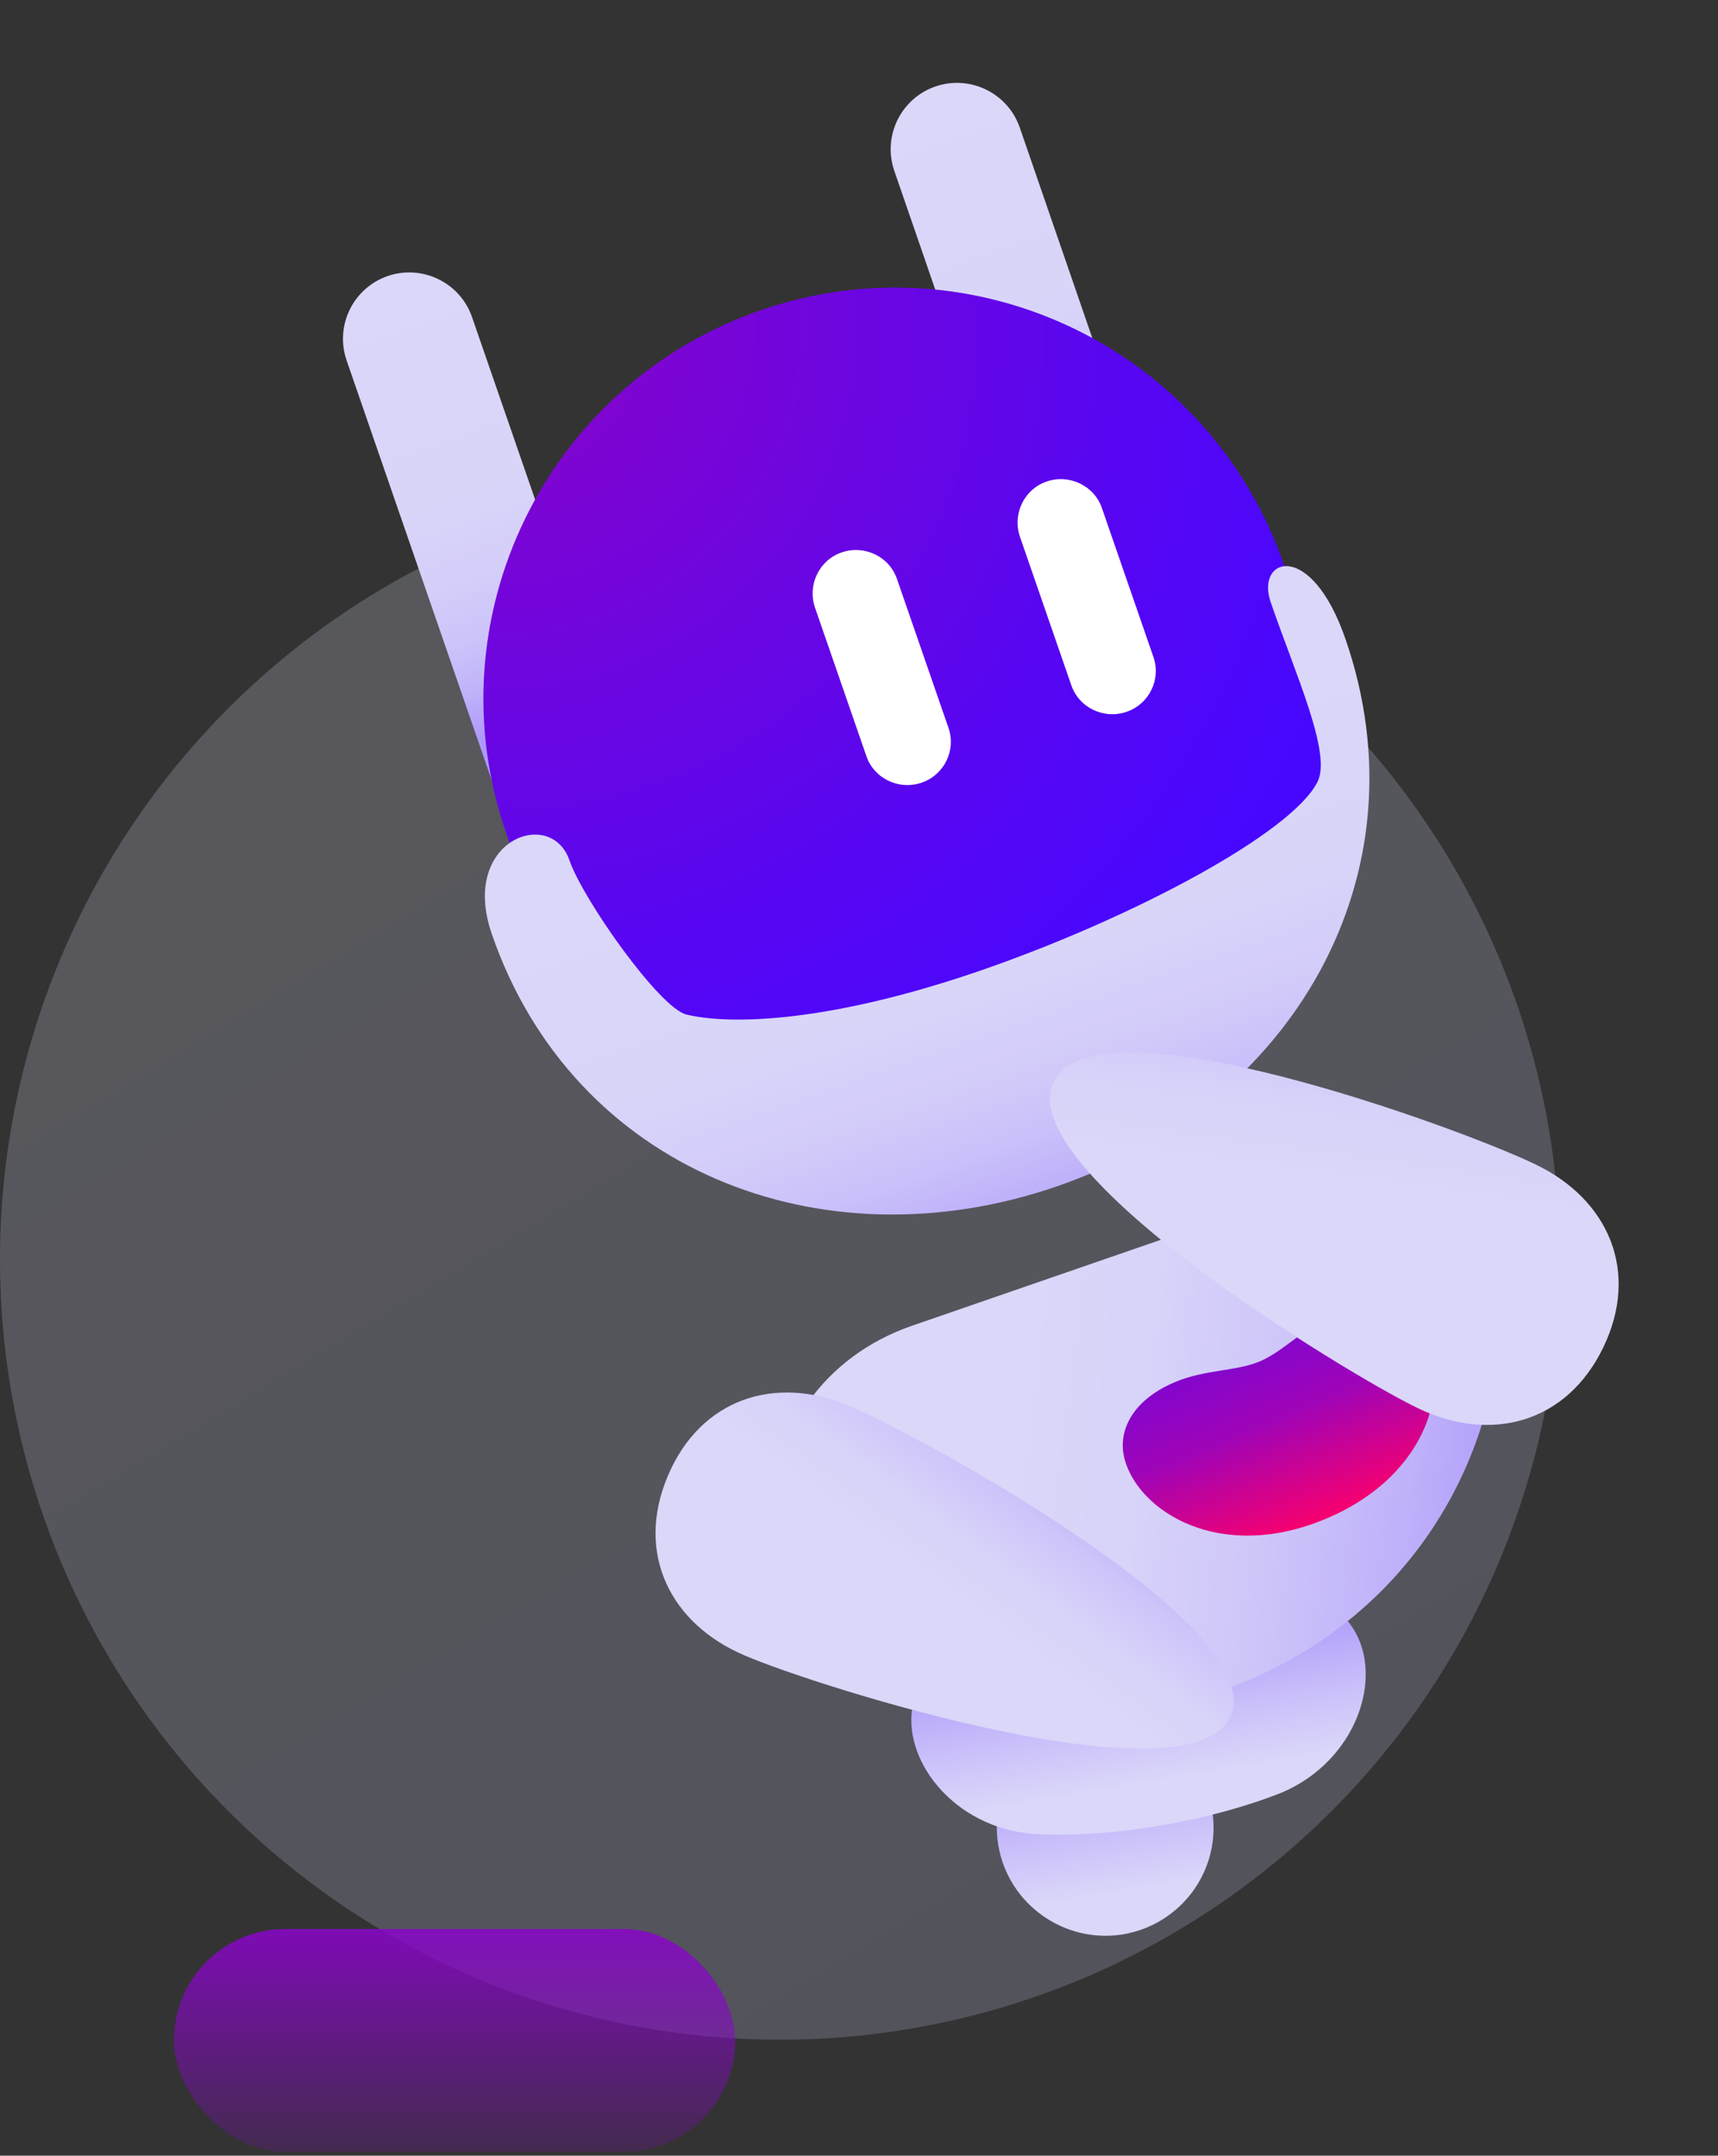
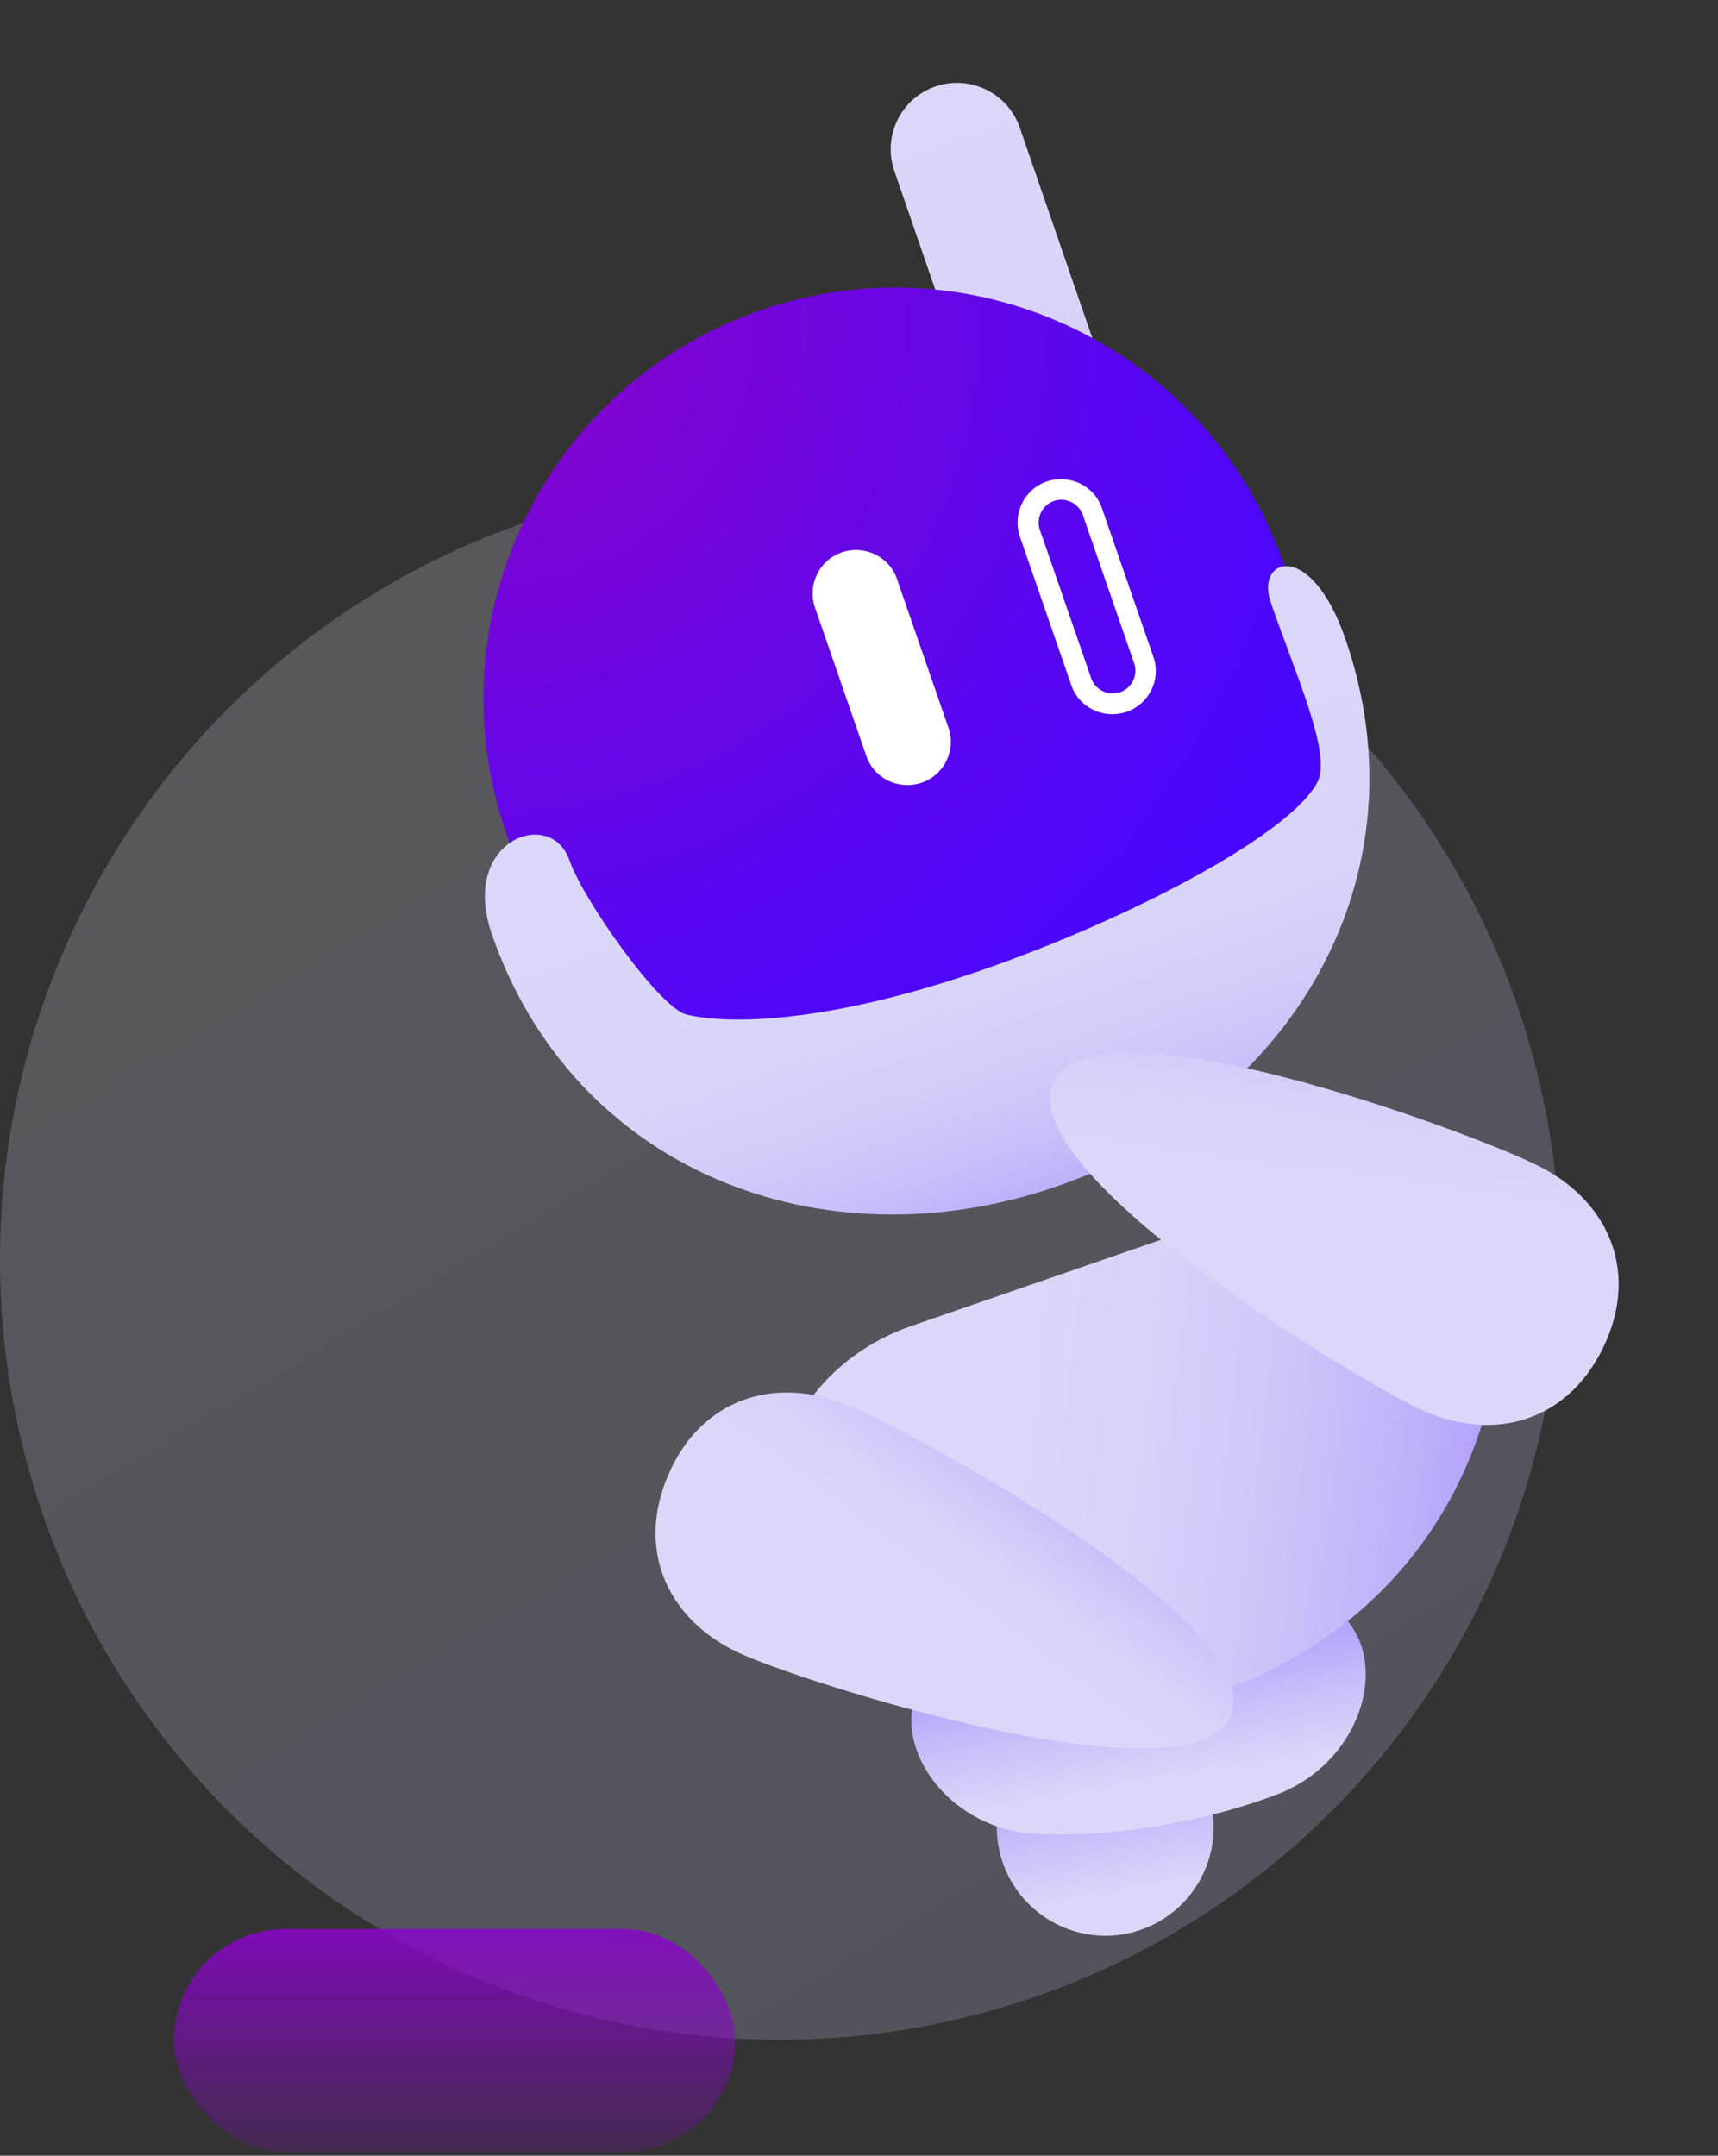
<svg xmlns="http://www.w3.org/2000/svg" width="326" height="409" viewBox="0 0 326 409" fill="none">
  <rect x="0" y="0" width="326" height="409" fill="#333333" stroke="none" />
  <circle opacity="0.2" cx="148" cy="239.001" r="148" fill="url(#paint0_linear_840_664)" />
  <rect x="33" y="366.001" width="106.49" height="42.291" rx="21.145" fill="url(#paint1_linear_840_664)" />
-   <path d="M113.414 167.732C119.942 165.486 123.486 158.342 121.226 151.744L89.576 60.172C87.33 53.651 80.18 50.112 73.575 52.371C67.047 54.617 63.503 61.762 65.762 68.359L97.413 159.932C99.659 166.453 106.809 169.991 113.414 167.732Z" fill="url(#paint2_linear_840_664)" />
  <path d="M217.267 131.779C223.795 129.533 227.339 122.388 225.08 115.791L193.505 24.205C191.259 17.684 184.109 14.145 177.505 16.405C170.977 18.65 167.433 25.795 169.692 32.392L201.267 123.978C203.526 130.575 210.676 134.114 217.267 131.779Z" fill="url(#paint3_linear_840_664)" />
  <path d="M144.359 58.855C185.124 44.776 229.567 66.437 243.623 107.112L254.298 137.929C268.367 178.681 234.979 189.106 194.215 203.186C153.45 217.265 120.791 229.605 106.722 188.854L96.047 158.036C81.915 117.374 103.595 72.934 144.359 58.855Z" fill="url(#paint4_radial_840_664)" />
  <path d="M93.297 177.142C108.696 221.907 155.742 240.519 200.513 225.106C245.283 209.692 270.786 165.992 255.31 121.24C248.76 102.271 238.213 105.775 241.111 114.226C245.783 127.866 252.746 142.912 250.005 148.345C245.174 157.996 215.287 174.016 186.316 184.059C157.637 193.972 138.792 194.533 130.26 192.496C125.172 191.268 110.743 170.854 108.083 163.305C104.622 152.988 87.189 159.353 93.297 177.142Z" fill="url(#paint5_linear_840_664)" />
-   <path d="M213.126 133.21C216.39 132.086 218.193 128.469 216.994 125.222L207.254 97.072C206.132 93.812 202.512 92.012 199.262 93.211C195.999 94.335 194.195 97.952 195.395 101.199L205.134 129.349C206.257 132.609 209.863 134.333 213.126 133.21Z" fill="white" />
  <path d="M213.763 135.06C209.459 136.524 204.741 134.288 203.278 129.988L193.539 101.839C192.077 97.538 194.316 92.823 198.62 91.359C202.924 89.895 207.642 92.131 209.105 96.431L218.844 124.58C220.383 128.867 218.068 133.596 213.763 135.06ZM199.976 95.05C197.754 95.833 196.54 98.326 197.323 100.545L207.062 128.694C207.845 130.914 210.338 132.126 212.56 131.343C214.782 130.559 215.996 128.067 215.213 125.847L205.474 97.698C204.691 95.478 202.198 94.266 199.976 95.05Z" fill="white" />
  <path d="M174.234 146.653C177.497 145.53 179.3 141.912 178.101 138.666L168.362 110.516C167.239 107.255 163.62 105.455 160.37 106.655C157.106 107.778 155.303 111.395 156.502 114.642L166.241 142.792C167.364 146.052 170.97 147.776 174.234 146.653Z" fill="white" />
  <path d="M174.873 148.504C170.568 149.968 165.851 147.733 164.388 143.432L154.649 115.283C153.186 110.983 155.425 106.267 159.73 104.803C164.034 103.34 168.752 105.575 170.214 109.876L179.953 138.025C181.492 142.312 179.177 147.041 174.873 148.504ZM161.085 108.494C158.864 109.278 157.65 111.77 158.432 113.99L168.171 142.139C168.954 144.358 171.448 145.57 173.67 144.787C175.891 144.003 177.105 141.511 176.322 139.291L166.583 111.143C165.8 108.923 163.307 107.711 161.085 108.494Z" fill="white" />
  <path d="M189.433 350.11C187.543 338.889 195.129 328.361 206.352 326.468C217.575 324.574 228.103 332.155 229.994 343.375C231.884 354.595 224.299 365.123 213.075 367.017C201.915 368.821 191.311 361.254 189.433 350.11Z" fill="url(#paint6_linear_840_664)" />
  <path d="M196.28 347.965C211.673 348.797 230.161 345.312 243.238 340.106C257.428 334.075 262.727 318.131 256.705 308.892C250.759 299.641 238.909 297.95 229.26 302.083C217.048 307.294 210.325 308.397 197.12 307.495C186.614 306.748 176.021 312.225 173.338 322.915C170.717 333.515 180.846 346.905 196.28 347.965Z" fill="url(#paint7_linear_840_664)" />
-   <path d="M165.326 288.03C168.666 297.66 163.525 308.23 153.879 311.497C144.246 314.84 133.675 309.703 130.411 300.06C127.07 290.431 132.212 279.861 141.858 276.594C151.427 273.34 161.985 278.401 165.326 288.03Z" fill="url(#paint8_linear_840_664)" />
  <path d="M299.422 241.727C302.763 251.357 297.622 261.927 287.976 265.193C278.343 268.536 267.772 263.4 264.508 253.757C261.167 244.127 266.308 233.557 275.955 230.291C285.511 226.961 296.082 232.098 299.422 241.727Z" fill="url(#paint9_linear_840_664)" />
  <path d="M283.001 263.565C284.668 256.041 283.263 248.035 278.642 241.853C269.412 229.564 252.565 224.036 235.675 229.912L173.126 251.515C156.222 257.315 146.395 272.089 146.729 287.435C146.897 295.108 150.674 302.303 156.647 307.227C201.889 344.232 270.288 320.58 283.001 263.565Z" fill="url(#paint10_linear_840_664)" />
-   <path d="M251.548 288.186C231.409 296.598 216.077 286.717 213.41 276.89C211.82 270.961 215.561 264.959 223.973 261.83C229.213 259.887 234.751 260.093 238.999 258.325C243.248 256.556 246.929 252.451 252.013 250.064C260.151 246.276 267.011 247.743 270.149 253.086C275.378 261.834 271.75 279.684 251.548 288.186Z" fill="url(#paint11_linear_840_664)" />
  <path d="M233.562 325.5C226.338 342.511 155.346 320.148 141.29 314.092C127.24 308.114 120.477 294.762 126.732 280.01C132.986 265.257 147.214 260.801 161.264 266.779C175.321 272.834 240.708 308.496 233.562 325.5Z" fill="url(#paint12_linear_840_664)" />
  <path d="M199.945 205.223C191.865 221.89 255.326 260.564 269.066 267.188C282.805 273.811 297.245 270.095 304.224 255.665C311.203 241.235 305.194 227.594 291.455 220.971C277.702 214.271 207.949 188.57 199.945 205.223Z" fill="url(#paint13_linear_840_664)" />
  <defs>
    <linearGradient id="paint0_linear_840_664" x1="268.013" y1="470.014" x2="3.95428e-07" y2="25.539" gradientUnits="userSpaceOnUse">
      <stop stop-color="#C7CAFF" />
      <stop offset="1" stop-color="#F1F1FF" />
      <stop offset="1" stop-color="#D9D9D9" stop-opacity="0" />
    </linearGradient>
    <linearGradient id="paint1_linear_840_664" x1="86.245" y1="357.889" x2="86.245" y2="412.66" gradientUnits="userSpaceOnUse">
      <stop stop-color="#8905C9" />
      <stop offset="1" stop-color="#8905C9" stop-opacity="0.12" />
    </linearGradient>
    <linearGradient id="paint2_linear_840_664" x1="73.262" y1="52.147" x2="113.022" y2="167.456" gradientUnits="userSpaceOnUse">
      <stop stop-color="#DAD7F9" />
      <stop offset="0.361" stop-color="#D9D5F9" />
      <stop offset="0.491" stop-color="#D4CEF9" />
      <stop offset="0.584" stop-color="#CCC3FA" />
      <stop offset="0.658" stop-color="#C0B2FA" />
      <stop offset="0.722" stop-color="#B19CFB" />
      <stop offset="0.732" stop-color="#AE98FB" />
    </linearGradient>
    <linearGradient id="paint3_linear_840_664" x1="177.133" y1="16.266" x2="216.892" y2="131.575" gradientUnits="userSpaceOnUse">
      <stop stop-color="#DAD7F9" />
      <stop offset="0.361" stop-color="#D9D5F9" />
      <stop offset="0.491" stop-color="#D4CEF9" />
      <stop offset="0.584" stop-color="#CCC3FA" />
      <stop offset="0.658" stop-color="#C0B2FA" />
      <stop offset="0.722" stop-color="#B19CFB" />
      <stop offset="0.732" stop-color="#AE98FB" />
    </linearGradient>
    <radialGradient id="paint4_radial_840_664" cx="0" cy="0" r="1" gradientUnits="userSpaceOnUse" gradientTransform="translate(93.064 62.025) rotate(-19.043) scale(173.273 173.21)">
      <stop stop-color="#8905C9" />
      <stop offset="0.004" stop-color="#8905C9" />
      <stop offset="0.668" stop-color="#5906F0" />
      <stop offset="1" stop-color="#4707FF" />
    </radialGradient>
    <linearGradient id="paint5_linear_840_664" x1="174.287" y1="149.735" x2="203.897" y2="235.512" gradientUnits="userSpaceOnUse">
      <stop stop-color="#DAD7F9" />
      <stop offset="0.411" stop-color="#D8D5F9" />
      <stop offset="0.61" stop-color="#D3CDF9" />
      <stop offset="0.764" stop-color="#CAC0FA" />
      <stop offset="0.894" stop-color="#BDAEFA" />
      <stop offset="1" stop-color="#AE98FB" />
    </linearGradient>
    <linearGradient id="paint6_linear_840_664" x1="215.191" y1="378.485" x2="200.144" y2="283.718" gradientUnits="userSpaceOnUse">
      <stop offset="0.204" stop-color="#DAD7F9" />
      <stop offset="0.314" stop-color="#CBC1FA" />
      <stop offset="0.541" stop-color="#A288FB" />
      <stop offset="0.865" stop-color="#632EFE" />
      <stop offset="1" stop-color="#4707FF" />
    </linearGradient>
    <linearGradient id="paint7_linear_840_664" x1="222.249" y1="358.426" x2="205.648" y2="259.211" gradientUnits="userSpaceOnUse">
      <stop offset="0.204" stop-color="#DAD7F9" />
      <stop offset="0.314" stop-color="#CBC1FA" />
      <stop offset="0.541" stop-color="#A288FB" />
      <stop offset="0.865" stop-color="#632EFE" />
      <stop offset="1" stop-color="#4707FF" />
    </linearGradient>
    <linearGradient id="paint8_linear_840_664" x1="140.129" y1="284.778" x2="170.271" y2="321.671" gradientUnits="userSpaceOnUse">
      <stop stop-color="#DAD7F9" />
      <stop offset="0.227" stop-color="#D8D4F9" />
      <stop offset="0.372" stop-color="#D2CCF9" />
      <stop offset="0.494" stop-color="#C8BDFA" />
      <stop offset="0.604" stop-color="#B9A8FA" />
      <stop offset="0.704" stop-color="#A68DFB" />
      <stop offset="0.799" stop-color="#8E6CFC" />
      <stop offset="0.888" stop-color="#7244FD" />
      <stop offset="0.972" stop-color="#5318FF" />
      <stop offset="1" stop-color="#4707FF" />
    </linearGradient>
    <linearGradient id="paint9_linear_840_664" x1="280.59" y1="245.814" x2="300.149" y2="277.185" gradientUnits="userSpaceOnUse">
      <stop stop-color="#DAD7F9" />
      <stop offset="0.125" stop-color="#D7D2F9" />
      <stop offset="0.263" stop-color="#CDC5FA" />
      <stop offset="0.408" stop-color="#BEAFFA" />
      <stop offset="0.558" stop-color="#A890FB" />
      <stop offset="0.712" stop-color="#8B68FC" />
      <stop offset="0.865" stop-color="#6938FE" />
      <stop offset="1" stop-color="#4707FF" />
    </linearGradient>
    <linearGradient id="paint10_linear_840_664" x1="167.783" y1="269.127" x2="374.348" y2="293.862" gradientUnits="userSpaceOnUse">
      <stop offset="0.12" stop-color="#DAD7F9" />
      <stop offset="0.235" stop-color="#D7D3F9" />
      <stop offset="0.357" stop-color="#CEC6F9" />
      <stop offset="0.482" stop-color="#BFB1FA" />
      <stop offset="0.61" stop-color="#AA93FB" />
      <stop offset="0.739" stop-color="#8F6CFC" />
      <stop offset="0.87" stop-color="#6E3EFD" />
      <stop offset="1" stop-color="#4707FF" />
    </linearGradient>
    <linearGradient id="paint11_linear_840_664" x1="252.254" y1="289.984" x2="234.684" y2="248.07" gradientUnits="userSpaceOnUse">
      <stop stop-color="#FF0068" />
      <stop offset="0.512" stop-color="#9F04B7" />
      <stop offset="1" stop-color="#7306DB" />
    </linearGradient>
    <linearGradient id="paint12_linear_840_664" x1="153.158" y1="295.336" x2="205.363" y2="224.497" gradientUnits="userSpaceOnUse">
      <stop offset="0.12" stop-color="#DAD7F9" />
      <stop offset="0.232" stop-color="#D7D3F9" />
      <stop offset="0.353" stop-color="#CEC5FA" />
      <stop offset="0.48" stop-color="#BEAFFA" />
      <stop offset="0.611" stop-color="#A891FB" />
      <stop offset="0.744" stop-color="#8C69FC" />
      <stop offset="0.878" stop-color="#6B39FE" />
      <stop offset="1" stop-color="#4707FF" />
    </linearGradient>
    <linearGradient id="paint13_linear_840_664" x1="253.679" y1="223.867" x2="271.174" y2="97.846" gradientUnits="userSpaceOnUse">
      <stop stop-color="#DAD7F9" />
      <stop offset="0.111" stop-color="#D6D2F9" />
      <stop offset="0.251" stop-color="#CBC2FA" />
      <stop offset="0.407" stop-color="#B9A8FA" />
      <stop offset="0.574" stop-color="#9F84FB" />
      <stop offset="0.751" stop-color="#7F56FD" />
      <stop offset="0.932" stop-color="#571EFE" />
      <stop offset="1" stop-color="#4707FF" />
    </linearGradient>
  </defs>
</svg>